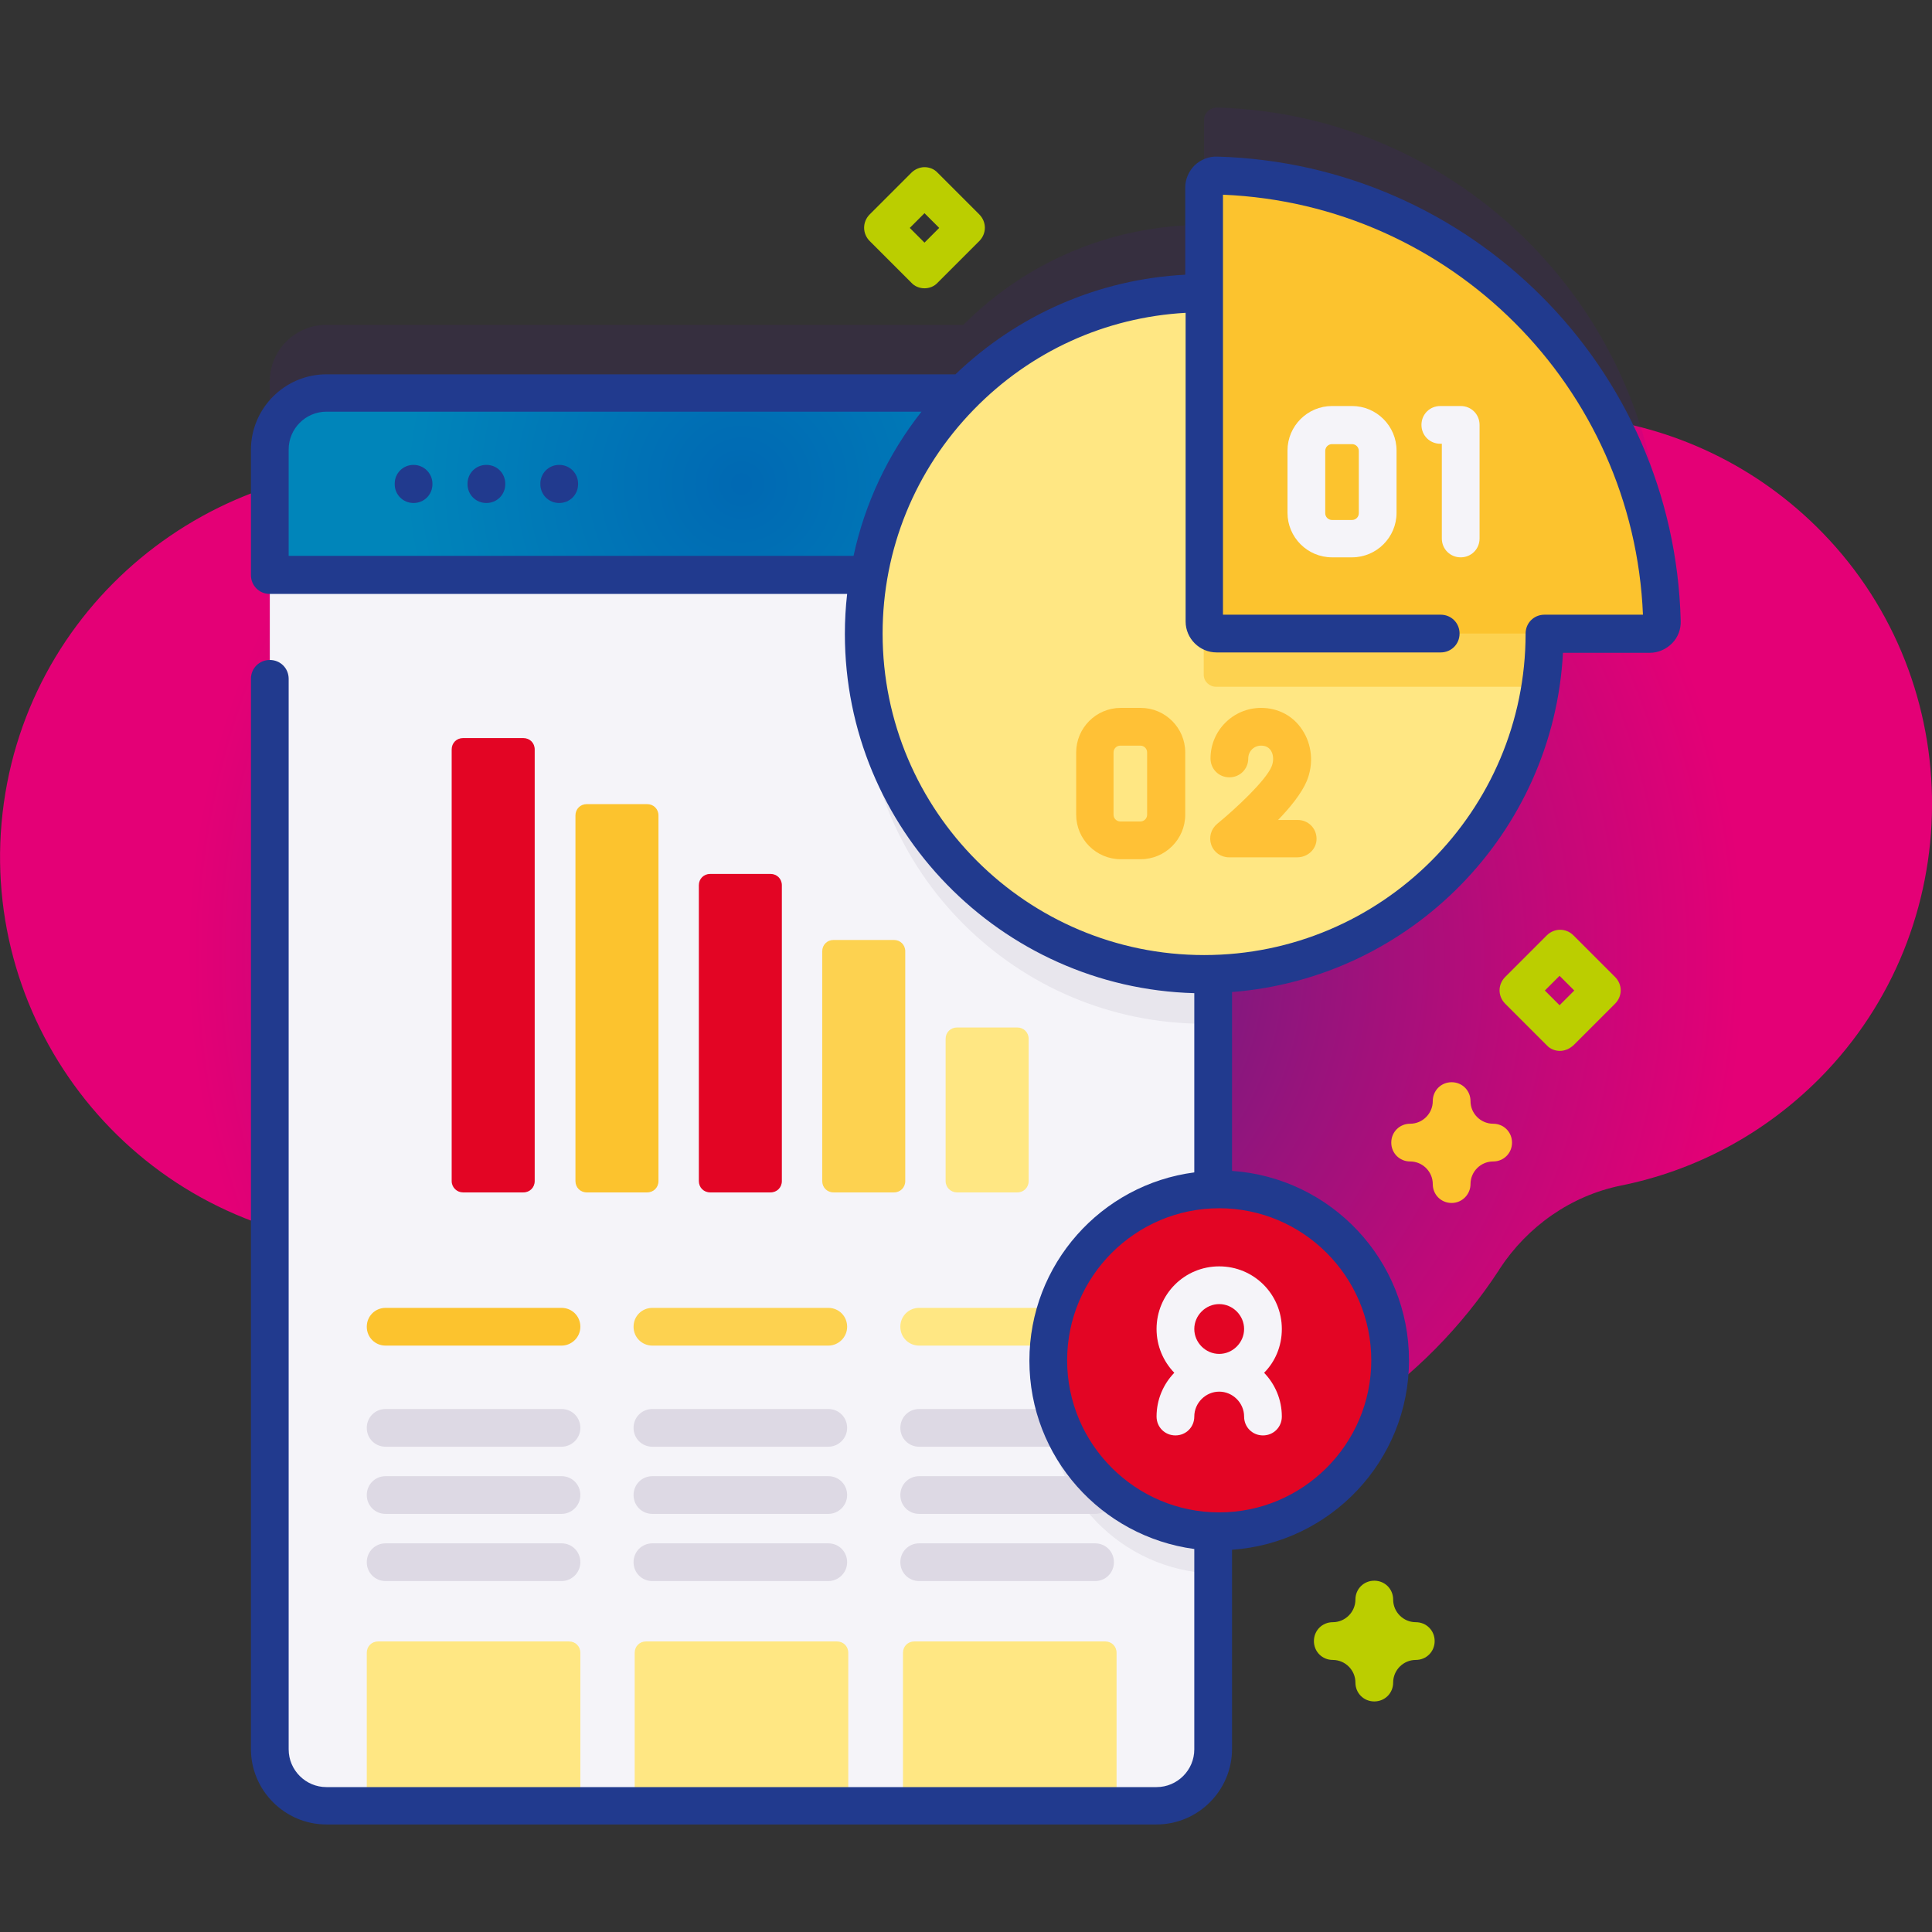
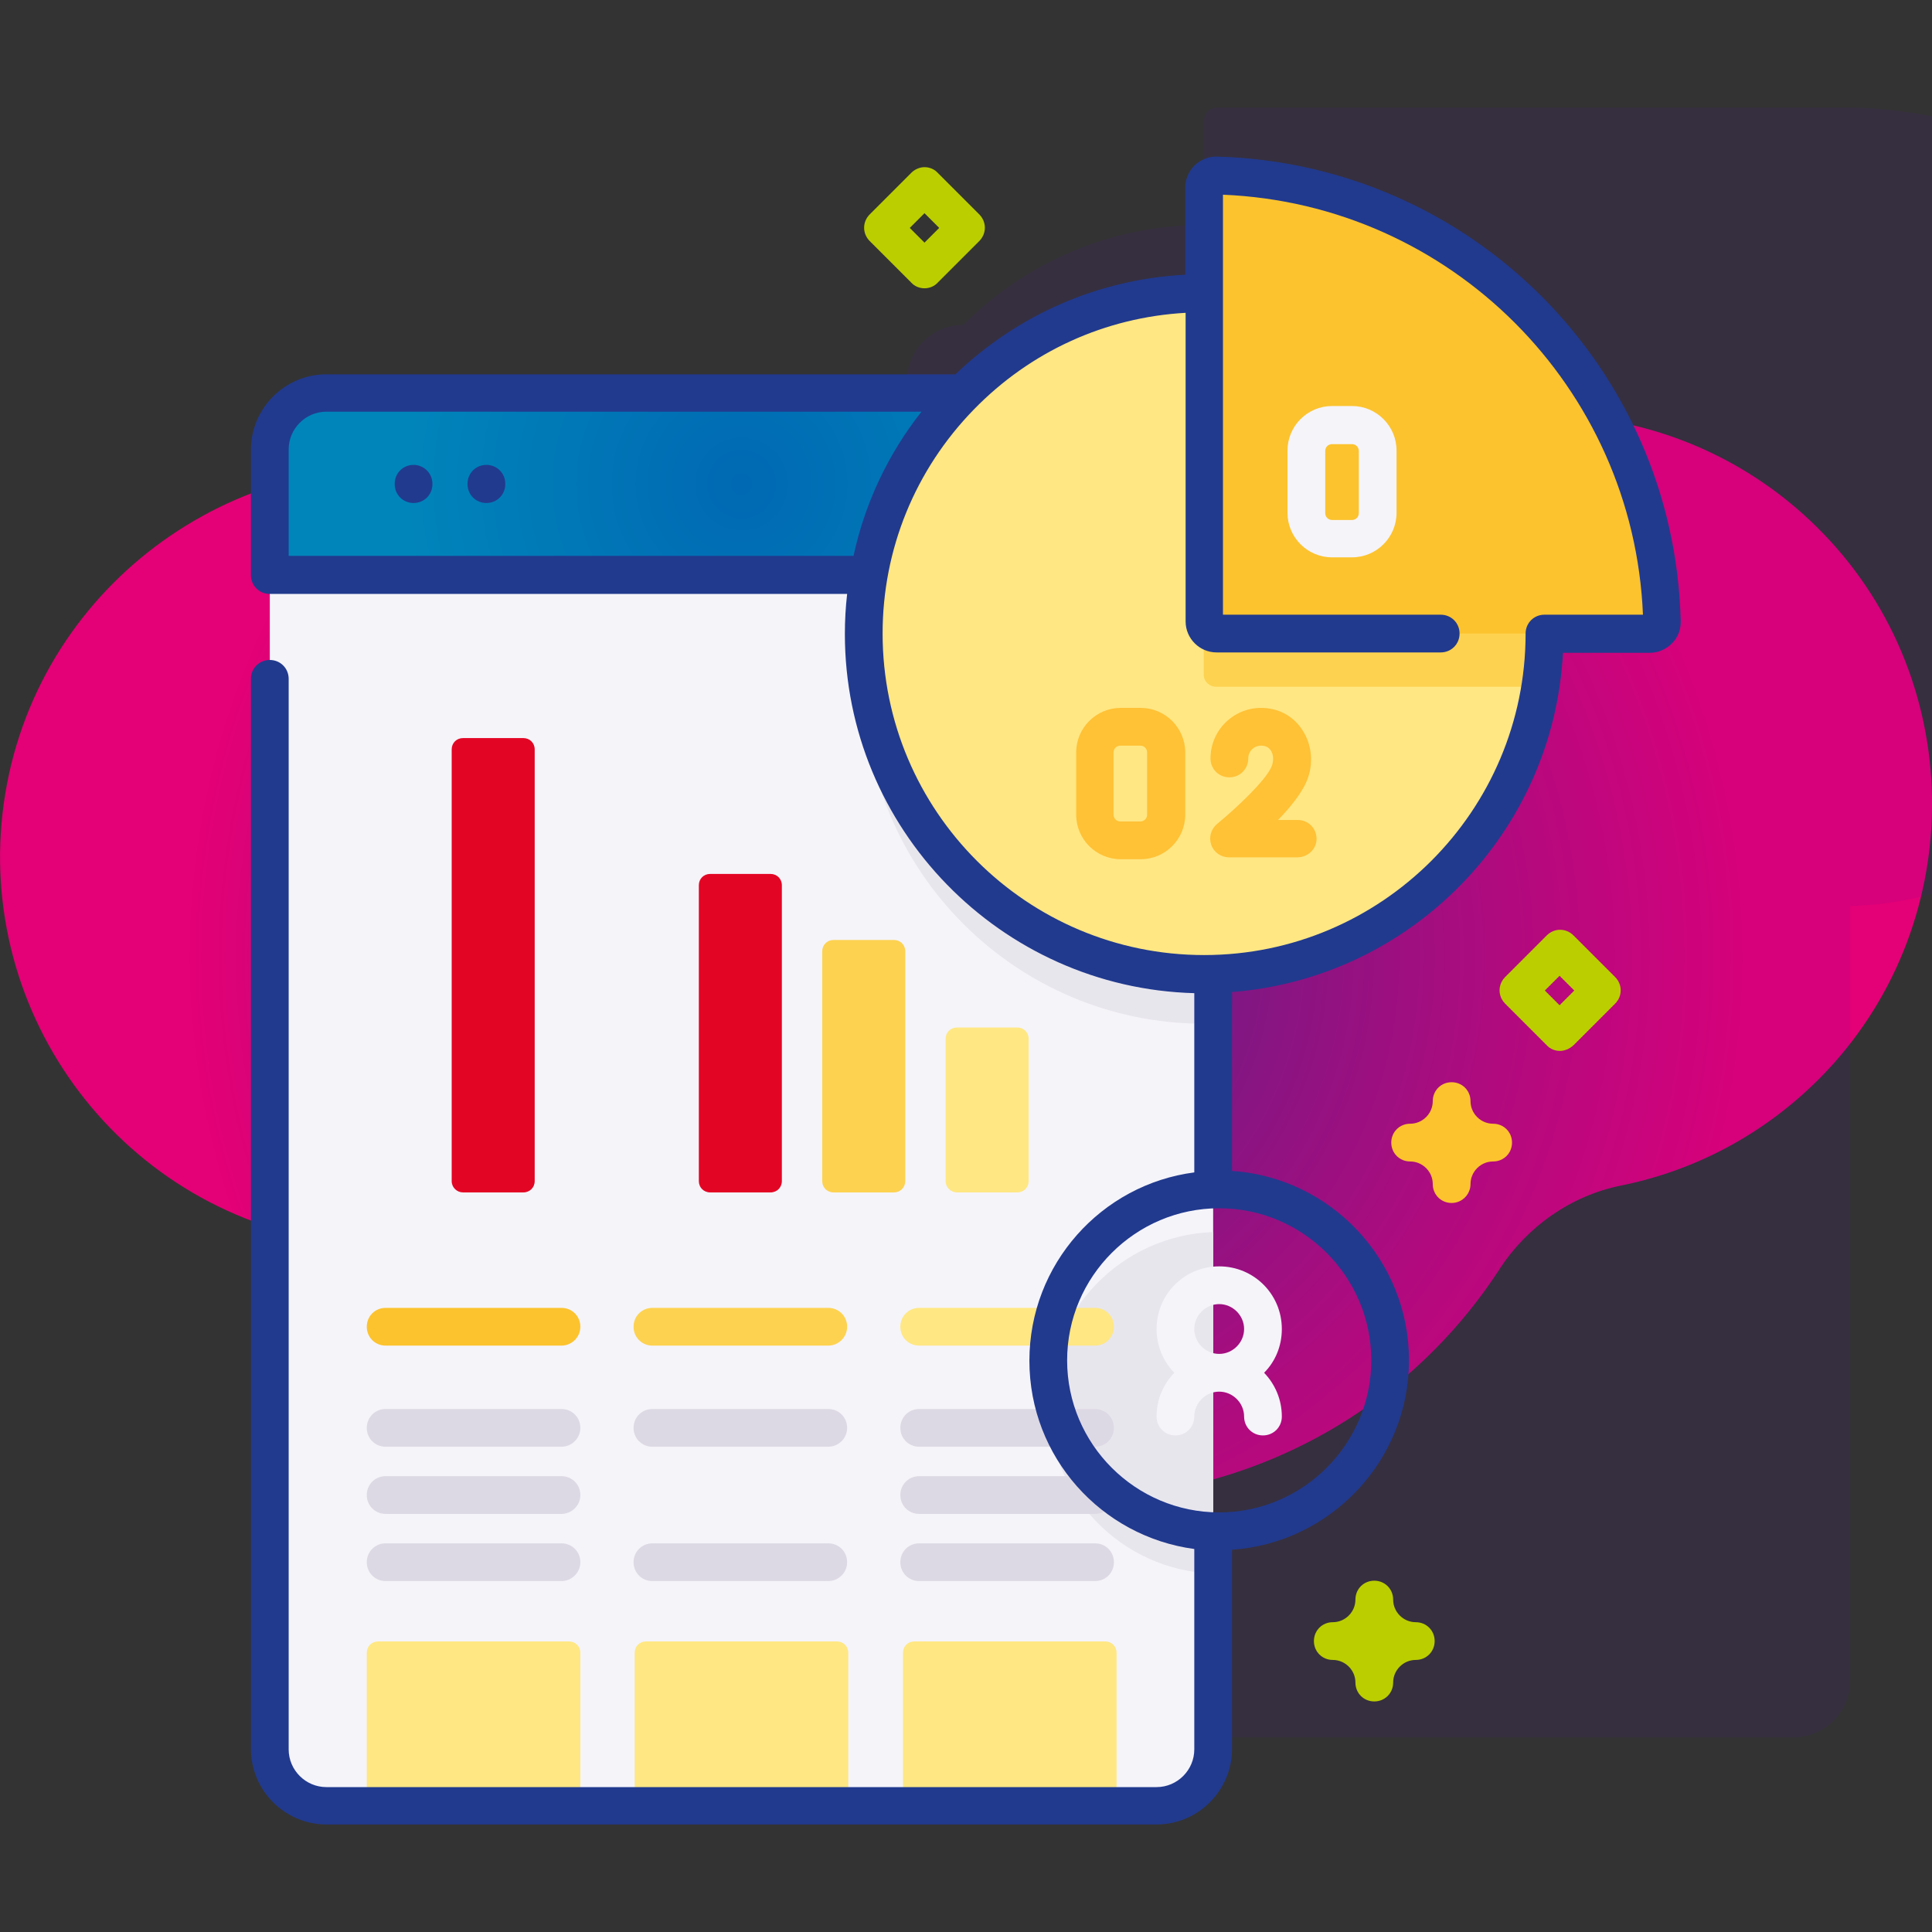
<svg xmlns="http://www.w3.org/2000/svg" xmlns:xlink="http://www.w3.org/1999/xlink" enable-background="new 0 0 512 512" viewBox="0 0 512 512">
  <rect x="0" y="0" width="512" height="512" fill="#333333" stroke="none" />
  <radialGradient id="a" cx="256" cy="258.498" gradientTransform="matrix(1 0 0 -1 0 512)" gradientUnits="userSpaceOnUse" r="207.538">
    <stop offset="0" stop-color="#522582" />
    <stop offset=".014" stop-color="#522582" />
    <stop offset=".039" stop-color="#562482" />
    <stop offset=".699" stop-color="#bc0a79" />
    <stop offset=".995" stop-color="#e40076" />
    <stop offset="1" stop-color="#e40076" />
  </radialGradient>
  <radialGradient id="b" cx="196.514" cy="128.257" gradientUnits="userSpaceOnUse" r="90.025">
    <stop offset="0" stop-color="#0069b3" />
    <stop offset=".014" stop-color="#0069b3" />
    <stop offset=".995" stop-color="#0085ba" />
    <stop offset="1" stop-color="#0085ba" />
  </radialGradient>
  <linearGradient id="c">
    <stop offset=".995" stop-color="#e30524" />
    <stop offset="1" stop-color="#e30524" />
  </linearGradient>
  <linearGradient id="d" gradientUnits="userSpaceOnUse" x1="185.18" x2="207.182" xlink:href="#c" y1="273.825" y2="273.825" />
  <linearGradient id="e" gradientUnits="userSpaceOnUse" x1="119.747" x2="141.749" xlink:href="#c" y1="255.823" y2="255.823" />
  <linearGradient id="f" gradientUnits="userSpaceOnUse" x1="277.802" x2="368.39" xlink:href="#c" y1="360.472" y2="360.472" />
  <linearGradient id="g">
    <stop offset="0" stop-color="#014898" />
    <stop offset="0" stop-color="#39706b" />
    <stop offset="0" stop-color="#bbce00" />
  </linearGradient>
  <linearGradient id="h" gradientUnits="userSpaceOnUse" x1="397.375" x2="429.343" xlink:href="#g" y1="262.505" y2="262.505" />
  <linearGradient id="i" gradientUnits="userSpaceOnUse" x1="229.032" x2="261" xlink:href="#g" y1="60.404" y2="60.404" />
  <linearGradient id="j" gradientUnits="userSpaceOnUse" x1="348.209" x2="380.249" xlink:href="#g" y1="434.918" y2="434.918" />
  <path d="m483 141.2c-34.9-35.9-89.5-40.9-129.8-14.9-11.5 7.4-25.4 9.9-38.7 6.9-31.6-7-64.6-2.2-92.7 13-18.9 10.3-41.9 8.5-59.6-3.8-11.7-8.2-25.3-14-40.3-16.8-55.4-10.2-109.3 26.6-120 81.9-10.9 56.6 26.6 111 83.2 121.1 13.8 2.5 27.5 2 40.4-.8 20.9-4.6 42.8 3.1 56.3 19.8 8.5 10.5 18.8 19.9 30.8 27.7 61.7 40.3 144.4 22.9 184.7-38.8 0-.1.1-.1.1-.2 7.4-11.3 18.9-19.4 32.1-22.1 19.4-3.9 37.8-13.4 52.8-28.5 39.3-39.7 39.7-104.4.7-144.5z" fill="url(#a)" />
-   <path d="m322.5 28.5c-1.8 0-3.4 1.4-3.4 3.2v27.9c-24.9 0-47.5 10.1-63.8 26.5h-168.8c-8.3 0-15 6.7-15 15v344.3c0 8.3 6.7 15 15 15h220c8.3 0 15-6.7 15-15v-205.3c48.7-1.3 87.8-41.2 87.8-90.2h27.9c1.8 0 3.3-1.5 3.2-3.4-1.7-64.3-53.5-116.2-117.9-118z" fill="#590bb2" opacity=".1" />
+   <path d="m322.5 28.5c-1.8 0-3.4 1.4-3.4 3.2v27.9c-24.9 0-47.5 10.1-63.8 26.5c-8.3 0-15 6.7-15 15v344.3c0 8.3 6.7 15 15 15h220c8.3 0 15-6.7 15-15v-205.3c48.7-1.3 87.8-41.2 87.8-90.2h27.9c1.8 0 3.3-1.5 3.2-3.4-1.7-64.3-53.5-116.2-117.9-118z" fill="#590bb2" opacity=".1" />
  <path d="m321.5 119.2v344.3c0 8.3-6.7 15-15 15h-220c-8.3 0-15-6.7-15-15v-344.3c0-8.3 6.7-15 15-15h220c8.3 0 15 6.7 15 15z" fill="#f5f4f9" />
  <path d="m321.5 326.5v90.5c-24.3-.8-43.7-20.8-43.7-45.3 0-24.4 19.4-44.3 43.7-45.2z" fill="#e8e6ed" />
  <path d="m321.5 119.2v152.1c-.8 0-1.6 0-2.4 0-49.8 0-90.2-40.4-90.2-90.2 0-32.5 17.2-61 43-76.9h34.6c8.3 0 15 6.7 15 15z" fill="#e8e6ed" />
  <path d="m153.8 478.5h-56.6v-40.5c0-1.7 1.3-3 3-3h50.6c1.7 0 3 1.3 3 3z" fill="#ffe783" />
  <path d="m224.8 478.5h-56.6v-40.5c0-1.7 1.3-3 3-3h50.6c1.7 0 3 1.3 3 3z" fill="#ffe783" />
  <path d="m295.9 478.5h-56.6v-40.5c0-1.7 1.3-3 3-3h50.6c1.7 0 3 1.3 3 3z" fill="#ffe783" />
  <path d="m321.5 152.3v-33.2c0-8.3-6.7-15-15-15h-220c-8.3 0-15 6.7-15 15v33.2z" fill="url(#b)" />
  <path d="m220.9 316h16c1.7 0 3-1.3 3-3v-60.9c0-1.7-1.3-3-3-3h-16c-1.7 0-3 1.3-3 3v60.9c0 1.7 1.3 3 3 3z" fill="#fdd250" />
  <path d="m253.6 316h16c1.7 0 3-1.3 3-3v-37.7c0-1.7-1.3-3-3-3h-16c-1.7 0-3 1.3-3 3v37.7c0 1.7 1.4 3 3 3z" fill="#ffe783" />
  <path d="m188.2 316h16c1.7 0 3-1.3 3-3v-78.4c0-1.7-1.3-3-3-3h-16c-1.7 0-3 1.3-3 3v78.4c0 1.7 1.3 3 3 3z" fill="url(#d)" />
-   <path d="m155.5 316h16c1.7 0 3-1.3 3-3v-96.9c0-1.7-1.3-3-3-3h-16c-1.7 0-3 1.3-3 3v96.9c0 1.7 1.3 3 3 3z" fill="#fcc32e" />
  <path d="m122.7 316h16c1.7 0 3-1.3 3-3v-114.4c0-1.7-1.3-3-3-3h-16c-1.7 0-3 1.3-3 3v114.4c0 1.7 1.4 3 3 3z" fill="url(#e)" />
  <path d="m148.8 383.4h-46.6c-2.8 0-5-2.2-5-5s2.2-5 5-5h46.6c2.8 0 5 2.2 5 5s-2.3 5-5 5z" fill="#ddd9e4" />
  <path d="m148.8 356.6h-46.6c-2.8 0-5-2.2-5-5s2.2-5 5-5h46.6c2.8 0 5 2.2 5 5s-2.3 5-5 5z" fill="#fcc32e" />
  <path d="m148.8 401.2h-46.6c-2.8 0-5-2.2-5-5s2.2-5 5-5h46.6c2.8 0 5 2.2 5 5s-2.3 5-5 5z" fill="#ddd9e4" />
  <path d="m148.8 419h-46.6c-2.8 0-5-2.2-5-5s2.2-5 5-5h46.6c2.8 0 5 2.2 5 5s-2.3 5-5 5z" fill="#ddd9e4" />
  <path d="m219.5 383.4h-46.6c-2.8 0-5-2.2-5-5s2.2-5 5-5h46.6c2.8 0 5 2.2 5 5s-2.3 5-5 5z" fill="#ddd9e4" />
  <path d="m219.5 356.6h-46.6c-2.8 0-5-2.2-5-5s2.2-5 5-5h46.6c2.8 0 5 2.2 5 5s-2.3 5-5 5z" fill="#fdd250" />
-   <path d="m219.5 401.2h-46.6c-2.8 0-5-2.2-5-5s2.2-5 5-5h46.6c2.8 0 5 2.2 5 5s-2.3 5-5 5z" fill="#ddd9e4" />
  <path d="m219.5 419h-46.6c-2.8 0-5-2.2-5-5s2.2-5 5-5h46.6c2.8 0 5 2.2 5 5s-2.3 5-5 5z" fill="#ddd9e4" />
  <path d="m290.2 383.4h-46.6c-2.8 0-5-2.2-5-5s2.2-5 5-5h46.6c2.8 0 5 2.2 5 5s-2.2 5-5 5z" fill="#ddd9e4" />
  <path d="m290.2 356.6h-46.6c-2.8 0-5-2.2-5-5s2.2-5 5-5h46.6c2.8 0 5 2.2 5 5s-2.2 5-5 5z" fill="#ffe783" />
  <path d="m290.2 401.2h-46.6c-2.8 0-5-2.2-5-5s2.2-5 5-5h46.6c2.8 0 5 2.2 5 5s-2.2 5-5 5z" fill="#ddd9e4" />
  <path d="m290.2 419h-46.6c-2.8 0-5-2.2-5-5s2.2-5 5-5h46.6c2.8 0 5 2.2 5 5s-2.2 5-5 5z" fill="#ddd9e4" />
  <circle cx="319.1" cy="167.9" fill="#ffe783" r="90.2" />
  <path d="m409.3 167.9c0 4.8-.4 9.5-1.1 14.1h-85.9c-1.8 0-3.3-1.4-3.3-3.2v-101.1c49.9 0 90.3 40.4 90.3 90.2z" fill="#fdd250" />
  <path d="m437.2 167.9h-114.8c-1.8 0-3.2-1.5-3.2-3.2v-114.9c0-1.8 1.5-3.3 3.4-3.2 64.4 1.8 116.3 53.6 118 118-.1 1.8-1.5 3.3-3.4 3.3z" fill="#fcc32e" />
  <path d="m358.3 147.7h-5.3c-6.5 0-11.8-5.3-11.8-11.8v-16.5c0-6.5 5.3-11.8 11.8-11.8h5.3c6.5 0 11.8 5.3 11.8 11.8v16.5c0 6.5-5.3 11.8-11.8 11.8zm-5.3-30c-1 0-1.8.8-1.8 1.8v16.5c0 1 .8 1.8 1.8 1.8h5.3c1 0 1.8-.8 1.8-1.8v-16.5c0-1-.8-1.8-1.8-1.8z" fill="#f5f4f9" />
-   <path d="m387.1 147.7c-2.8 0-5-2.2-5-5v-25.1h-.4c-2.8 0-5-2.2-5-5s2.2-5 5-5h5.4c2.8 0 5 2.2 5 5v30.1c0 2.8-2.2 5-5 5z" fill="#f5f4f9" />
  <path d="m302.3 227.7h-5.3c-6.5 0-11.8-5.3-11.8-11.8v-16.5c0-6.5 5.3-11.8 11.8-11.8h5.3c6.5 0 11.8 5.3 11.8 11.8v16.5c0 6.5-5.3 11.8-11.8 11.8zm-5.4-30.1c-1 0-1.8.8-1.8 1.8v16.5c0 1 .8 1.8 1.8 1.8h5.3c1 0 1.8-.8 1.8-1.8v-16.5c0-1-.8-1.8-1.8-1.8z" fill="#ffc136" />
  <path d="m343.8 227.2h-18.1c-2.1 0-4-1.3-4.7-3.3s-.1-4.2 1.6-5.6c5-4.1 12.9-11.5 14.4-15.2.6-1.5.5-3.1-.2-4.2-.6-.9-1.5-1.3-2.6-1.3-1.9 0-3.4 1.5-3.4 3.4 0 2.8-2.2 5-5 5s-5-2.2-5-5c0-7.4 6-13.4 13.4-13.4 4.5 0 8.5 2.1 10.9 5.8 2.6 3.9 3.1 9 1.2 13.6-1.4 3.3-4.4 7-7.6 10.3h5.2c2.8 0 5 2.2 5 5s-2.4 4.9-5.1 4.9z" fill="#ffc136" />
-   <circle cx="323.1" cy="360.5" fill="url(#f)" r="45.3" />
  <g fill="#213a8e">
    <path d="m109.6 123.2c-2.8 0-5 2.2-5 5v.1c0 2.8 2.2 5 5 5s5-2.2 5-5v-.1c0-2.8-2.3-5-5-5z" />
    <path d="m128.9 123.2c-2.8 0-5 2.2-5 5v.1c0 2.8 2.2 5 5 5s5-2.2 5-5v-.1c0-2.8-2.2-5-5-5z" />
-     <path d="m148.2 123.2c-2.8 0-5 2.2-5 5v.1c0 2.8 2.2 5 5 5s5-2.2 5-5v-.1c0-2.8-2.2-5-5-5z" />
    <path d="m322.6 41.5c-2.2-.1-4.4.8-6 2.3-1.6 1.6-2.5 3.7-2.5 5.9v23.1c-22.9 1.2-44.3 10.5-60.9 26.4-.2 0-.3 0-.5 0h-166.2c-11 0-20 9-20 20v33.2c0 2.8 2.2 5 5 5h153c-.4 3.5-.6 7-.6 10.6 0 51.6 41.3 93.8 92.6 95.2v47.5c-24.6 3.2-43.7 24.3-43.7 49.9s19.1 46.6 43.7 49.9v53.1c0 5.5-4.5 10-10 10h-220c-5.5 0-10-4.5-10-10v-283.7c0-2.8-2.2-5-5-5s-5 2.2-5 5v283.6c0 11 9 20 20 20h220c11 0 20-9 20-20v-52.8c26.1-1.8 46.9-23.6 46.9-50.2s-20.7-48.4-46.9-50.2v-47.4c47.4-3.7 85.2-42.2 87.7-89.9h23c2.2 0 4.3-.9 5.9-2.5s2.4-3.8 2.3-6c-1.7-67.2-55.7-121.1-122.8-123zm-246.1 105.8v-28.2c0-5.5 4.5-10 10-10h157.7c-8.9 11.3-15 24.3-18 38.2zm286.9 213.2c0 22.2-18.1 40.3-40.3 40.3s-40.3-18.1-40.3-40.3 18.1-40.3 40.3-40.3 40.3 18.1 40.3 40.3zm45.9-197.6c-2.8 0-5 2.2-5 5s0 0 0 0c0 47-38.2 85.2-85.2 85.2s-85.2-38.2-85.2-85.2c0-22.3 8.6-43.4 24.2-59.4 15-15.4 34.8-24.4 56.1-25.6v81.8c0 4.5 3.7 8.2 8.2 8.2h59.4c2.8 0 5-2.2 5-5s-2.2-5-5-5h-57.7v-111.3c60.4 2.5 108.8 51 111.3 111.3z" />
  </g>
  <path d="m339.7 352.2c0-9.2-7.4-16.6-16.6-16.6s-16.6 7.4-16.6 16.6c0 4.5 1.8 8.6 4.7 11.6-2.9 3-4.7 7.1-4.7 11.6 0 2.8 2.2 5 5 5s5-2.2 5-5c0-3.6 3-6.6 6.6-6.6s6.6 3 6.6 6.6c0 2.8 2.2 5 5 5s5-2.2 5-5c0-4.5-1.8-8.6-4.7-11.6 2.9-2.9 4.7-7 4.7-11.6zm-16.6-6.6c3.6 0 6.6 3 6.6 6.6s-3 6.6-6.6 6.6-6.6-3-6.6-6.6 3-6.6 6.6-6.6z" fill="#f5f4f9" />
  <path d="m413.4 278.5c-1.3 0-2.6-.5-3.5-1.5l-11-11c-2-2-2-5.1 0-7.1l11-11c2-2 5.1-2 7.1 0l11 11c2 2 2 5.1 0 7.1l-11 11c-1.1 1-2.4 1.5-3.6 1.5zm-4-16 3.9 3.9 3.9-3.9-3.9-3.9z" fill="url(#h)" />
  <path d="m245 76.4c-1.3 0-2.6-.5-3.5-1.5l-11-11c-2-2-2-5.1 0-7.1l11-11c.9-.9 2.2-1.5 3.5-1.5s2.6.5 3.5 1.5l11 11c2 2 2 5.1 0 7.1l-11 11c-.9 1-2.2 1.5-3.5 1.5zm-3.9-16 3.9 3.9 3.9-3.9-3.9-3.9z" fill="url(#i)" />
  <path d="m384.7 318.8c-2.8 0-5-2.2-5-5 0-3.3-2.7-6-6-6-2.8 0-5-2.2-5-5s2.2-5 5-5c3.3 0 6-2.7 6-6 0-2.8 2.2-5 5-5s5 2.2 5 5c0 3.3 2.7 6 6 6 2.8 0 5 2.2 5 5s-2.2 5-5 5c-3.3 0-6 2.7-6 6 0 2.7-2.2 5-5 5z" fill="#fcc32e" />
  <path d="m364.2 450.9c-2.8 0-5-2.2-5-5 0-3.3-2.7-6-6-6-2.8 0-5-2.2-5-5s2.2-5 5-5c3.3 0 6-2.7 6-6 0-2.8 2.2-5 5-5s5 2.2 5 5c0 3.3 2.7 6 6 6 2.8 0 5 2.2 5 5s-2.2 5-5 5c-3.3 0-6 2.7-6 6 0 2.8-2.2 5-5 5z" fill="url(#j)" />
</svg>